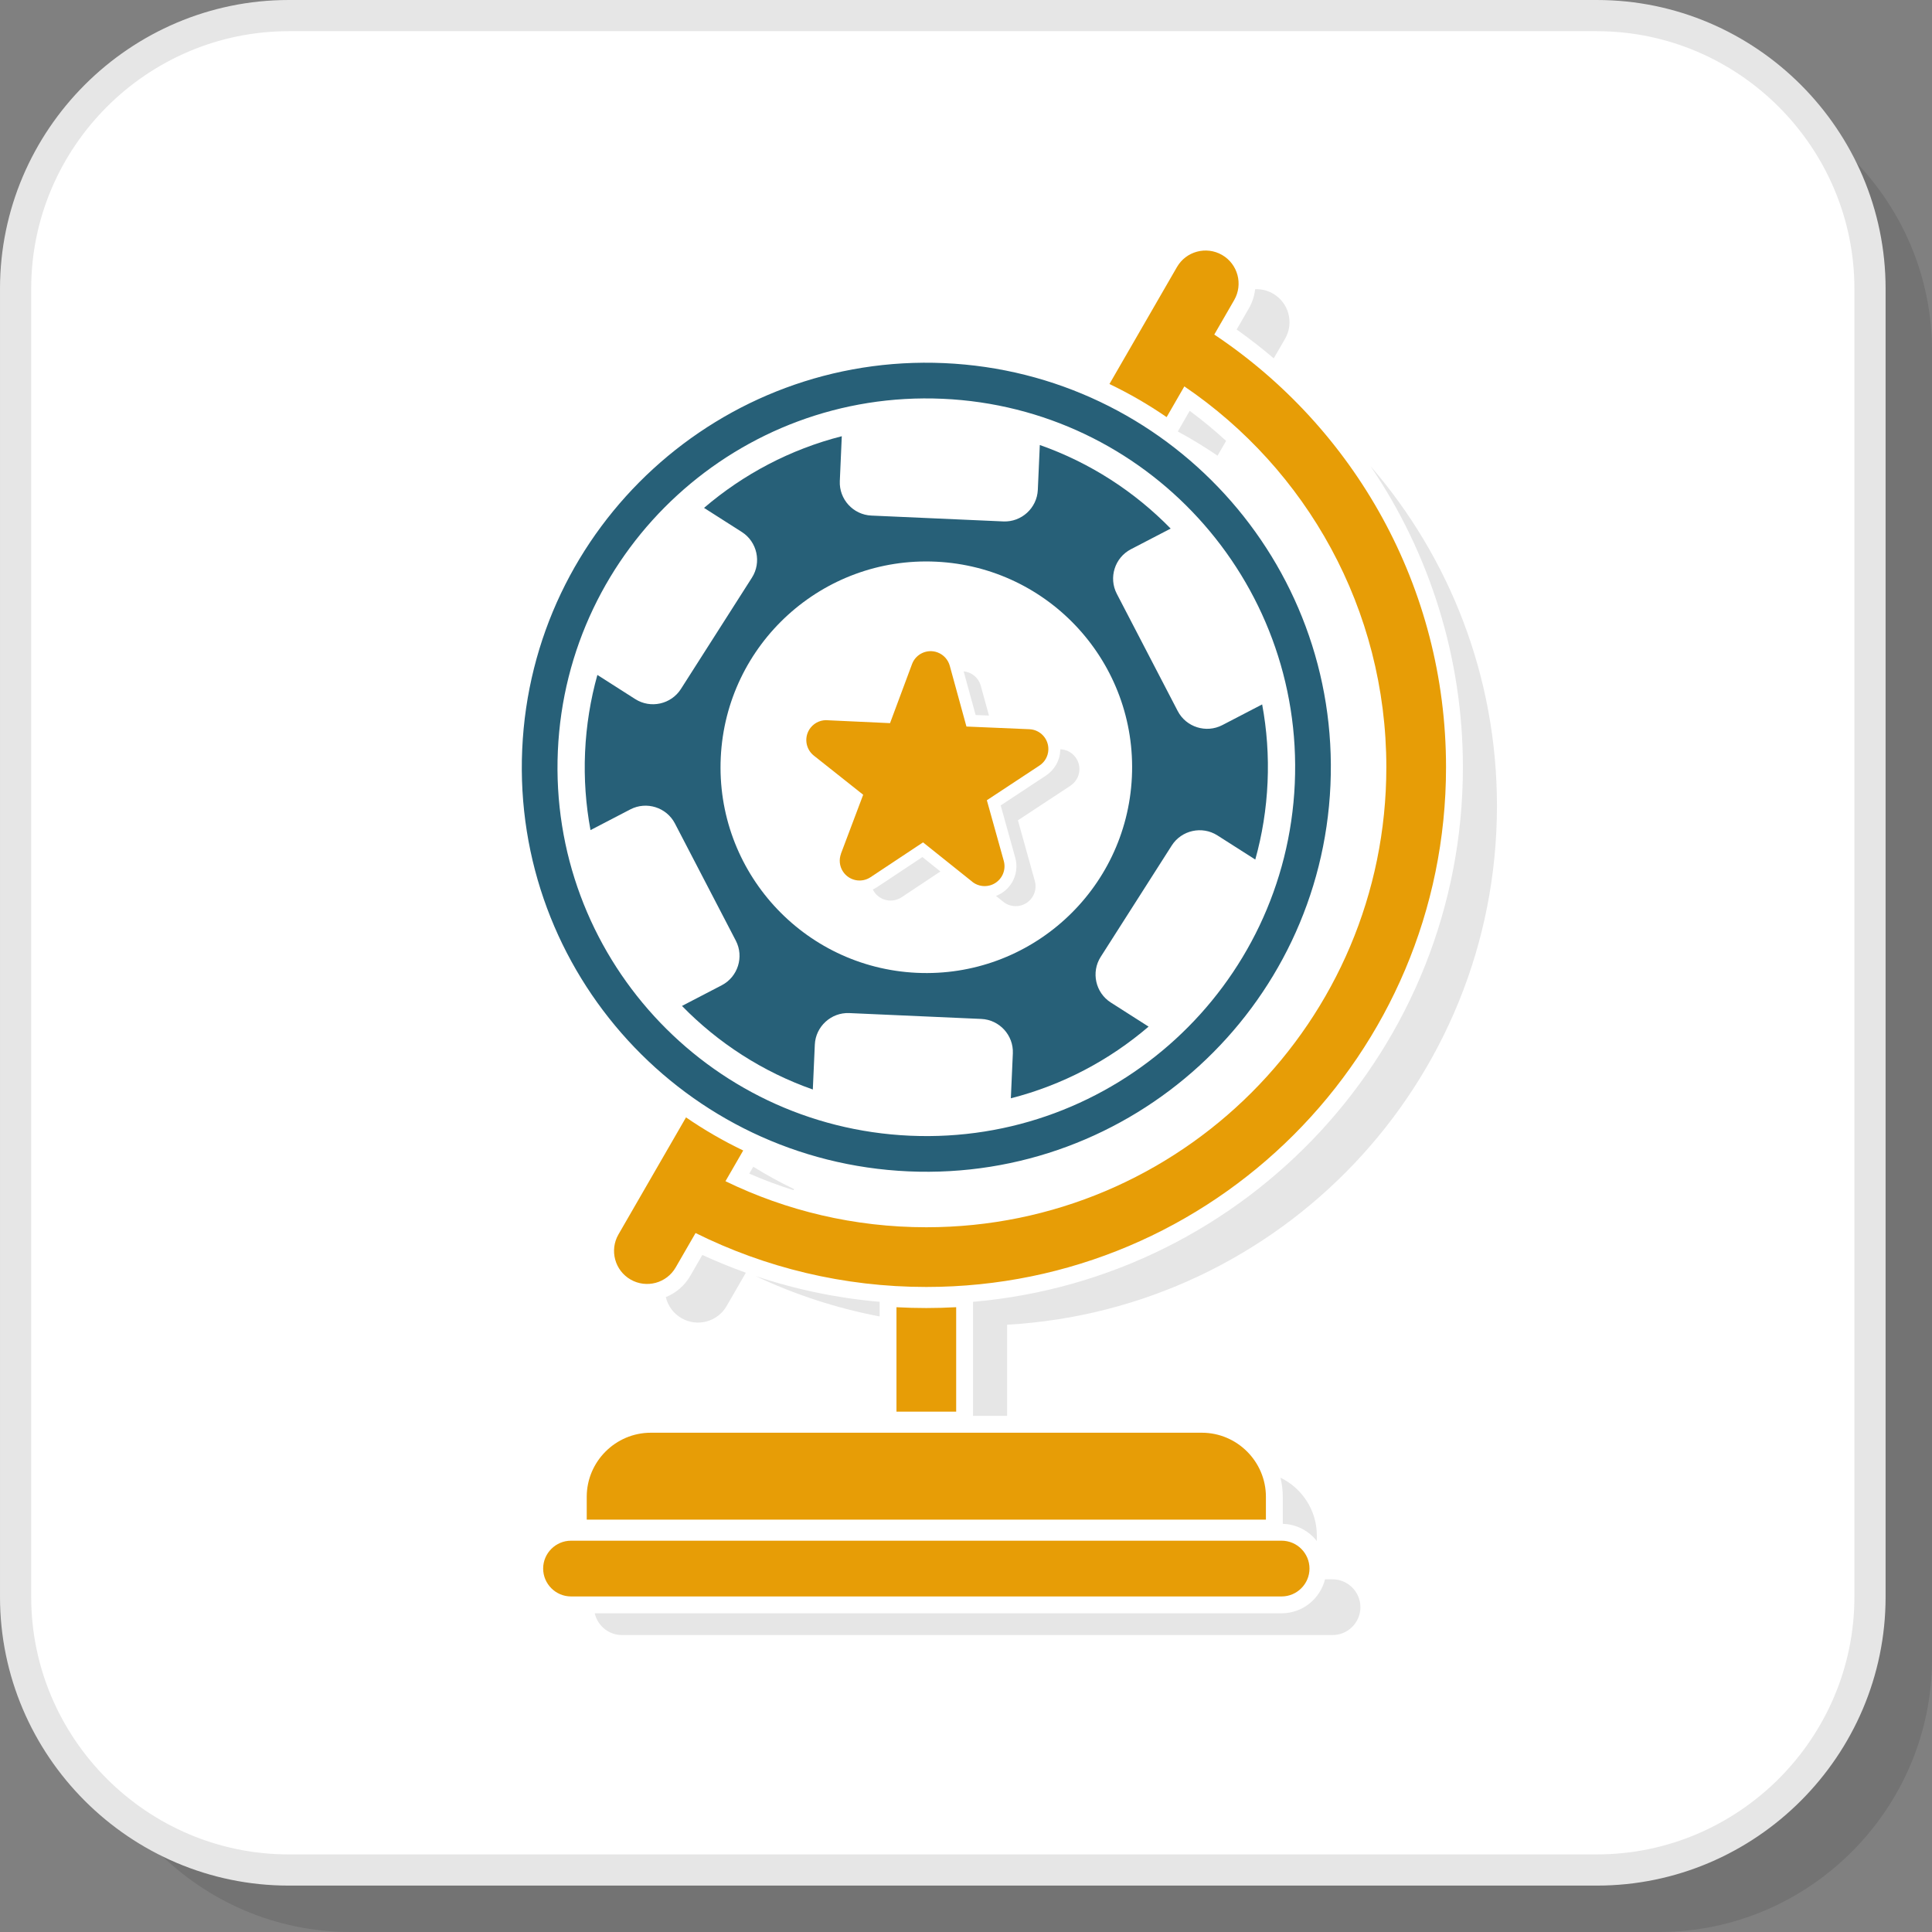
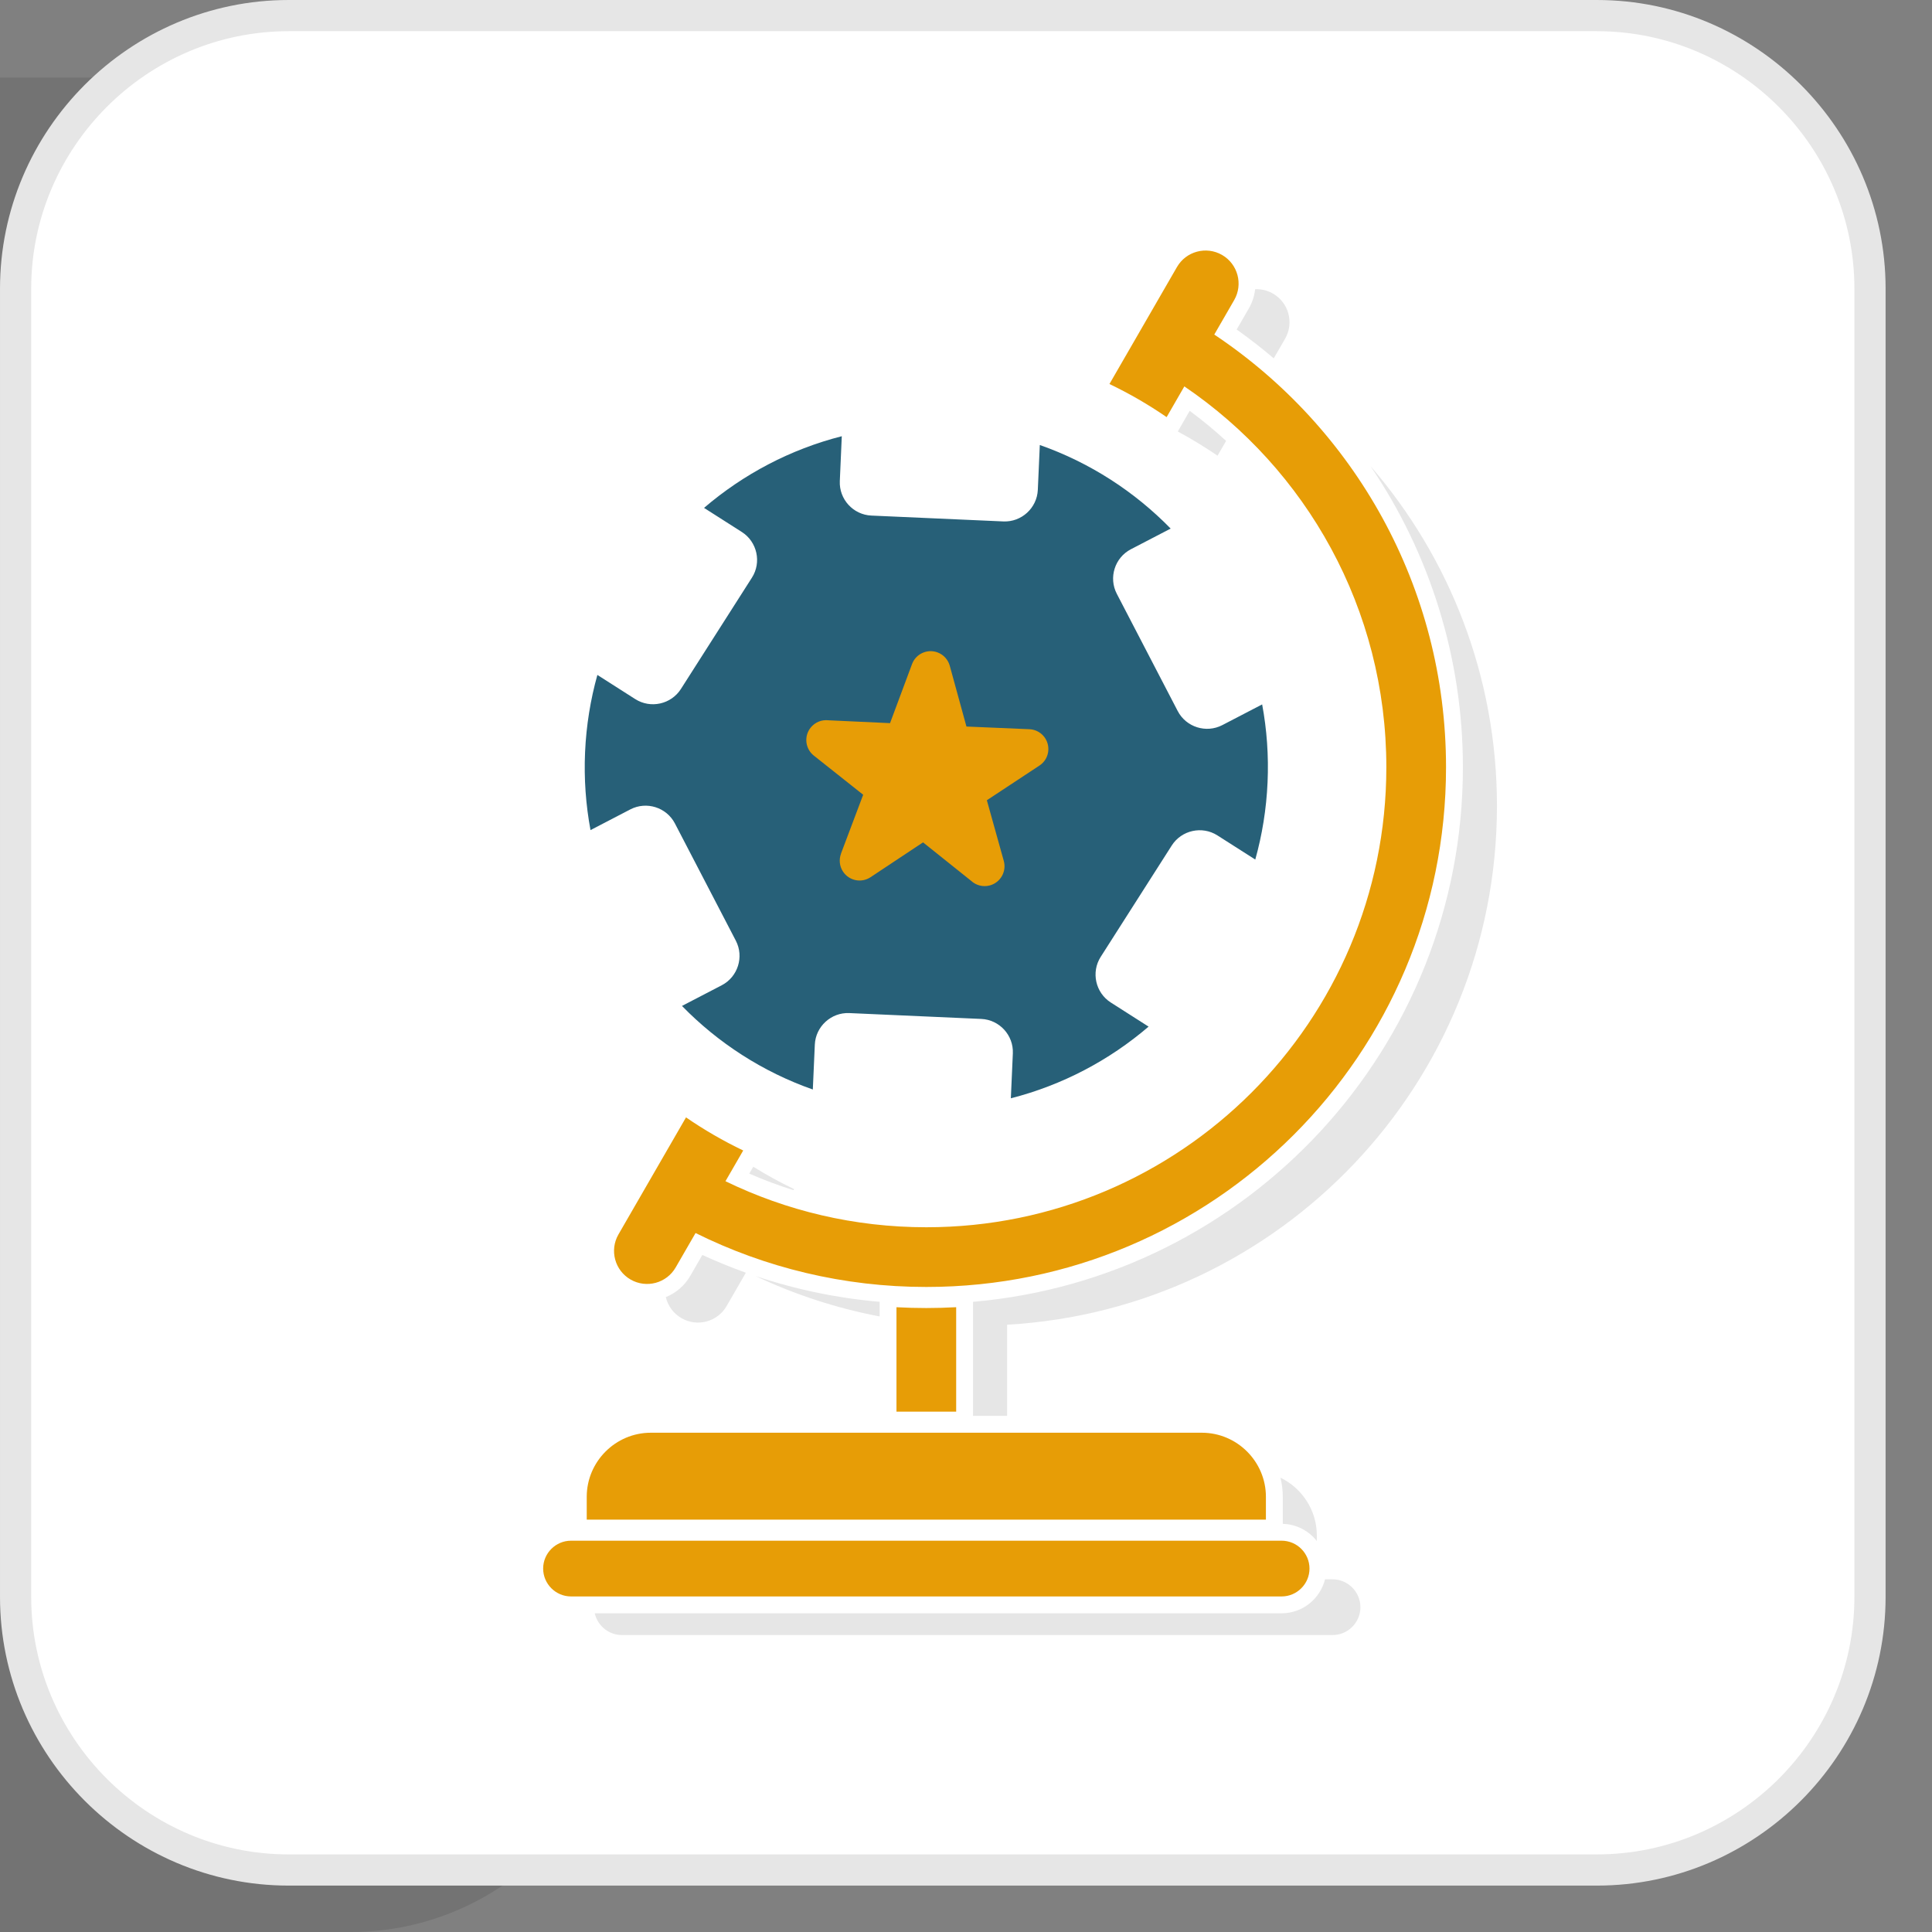
<svg xmlns="http://www.w3.org/2000/svg" xml:space="preserve" width="200px" height="200px" version="1.1" style="shape-rendering:geometricPrecision; text-rendering:geometricPrecision; image-rendering:optimizeQuality; fill-rule:evenodd; clip-rule:evenodd" viewBox="0 0 9105.6 9105.6">
  <rect x="0" y="0" width="9105.6" height="9105.6" fill="#808080" stroke="none" />
  <defs>
    <style type="text/css">
   
    .fil5 {fill:#276078}
    .fil3 {fill:#E6E6E6}
    .fil4 {fill:#E79D06}
    .fil1 {fill:white}
    .fil2 {fill:#E6E6E6;fill-rule:nonzero}
    .fil6 {fill:#E79D06;fill-rule:nonzero}
    .fil0 {fill:black;fill-opacity:0.102}
   
  </style>
  </defs>
  <g id="Layer_x0020_1">
    <g id="_2074981411040">
-       <path class="fil0" d="M1652.8 9105.6l6165.6 0c708,0 1287.2,-579.2 1287.2,-1287.2l0 -6165.6c0,-707.9 -579.2,-1287.1 -1287.2,-1287.1l-6165.6 0c-707.9,0 -1287.1,579.2 -1287.1,1287.1l0 6165.6c0,708 579.2,1287.2 1287.1,1287.2z" />
+       <path class="fil0" d="M1652.8 9105.6c708,0 1287.2,-579.2 1287.2,-1287.2l0 -6165.6c0,-707.9 -579.2,-1287.1 -1287.2,-1287.1l-6165.6 0c-707.9,0 -1287.1,579.2 -1287.1,1287.1l0 6165.6c0,708 579.2,1287.2 1287.1,1287.2z" />
      <path class="fil1" d="M1360.6 8813.4l6165.7 0c707.9,0 1287.1,-579.2 1287.1,-1287.1l0 -6165.7c0,-707.9 -579.2,-1287.1 -1287.1,-1287.1l-6165.7 0c-707.9,0 -1287.1,579.2 -1287.1,1287.1l0 6165.7c0,707.9 579.2,1287.1 1287.1,1287.1z" />
      <path class="fil2" d="M1360.6 8739.9l6165.7 0c333.6,0 637,-136.6 857.1,-356.5 219.9,-220.1 356.5,-523.5 356.5,-857.1l0 -6165.7c0,-333.6 -136.6,-637 -356.5,-857 -220.1,-220 -523.5,-356.6 -857.1,-356.6l-6165.7 0c-333.6,0 -637,136.6 -857,356.6 -220,220 -356.6,523.4 -356.6,857l0 6165.7c0,333.6 136.6,637 356.6,857.1 220,219.9 523.4,356.5 857,356.5zm6165.7 147l-6165.7 0c-374.2,0 -714.4,-153 -961,-399.6 -246.5,-246.5 -399.6,-586.8 -399.6,-961l0 -6165.7c0,-374.2 153.1,-714.4 399.6,-961 246.6,-246.5 586.8,-399.6 961,-399.6l6165.7 0c374.2,0 714.5,153.1 961,399.6 246.6,246.6 399.6,586.8 399.6,961l0 6165.7c0,374.2 -153,714.5 -399.6,961 -246.5,246.6 -586.8,399.6 -961,399.6z" />
      <path class="fil3" d="M6459.2 2196.8c371.4,429.4 596,989.1 596,1601.3 0,1305.6 -1021.5,2372.4 -2308.7,2445.3l0 429.6 -160.6 0c0,-179.1 0,-358.3 0,-537.5 1293.6,-111.6 2308.8,-1197 2308.8,-2519.4 0,-514.9 -155.7,-1007 -435.5,-1419.3zm-2313.5 4007.6c-205.2,-39 -401.3,-103.7 -584.9,-190.4 189.3,63.5 385.5,104.2 584.9,121.5l0 68.9zm-630.4 -206.1l-90.6 157c-42.9,74.5 -138,100.2 -212.6,57.4 -38.9,-22.3 -64.5,-58.9 -74,-99.4 47,-19 88.2,-53.2 115.4,-100.4l56.7 -98.2c67.3,30.9 135.7,58.8 205.1,83.6zm35 -499.5c62,38.6 126.2,73.9 192.4,105.6l-2.8 4.9c-70.6,-22.2 -140.2,-48.1 -208.4,-77.9l18.8 -32.6zm2228.4 -3420.9l-40.4 70c-60.2,-41.4 -122.7,-79.5 -187.3,-114.3l56.1 -97.3c60,44.4 117.3,91.7 171.6,141.6zm136.9 -714.9c28.4,-1.2 57.4,5.4 83.9,20.6 74.5,42.8 100.2,138 57.4,212.6l-53.6 92.7c-56,-47.5 -114.3,-93 -174.8,-135.9l57.2 -99.2c16.6,-28.8 26.4,-59.7 29.9,-90.8z" />
      <path class="fil3" d="M6034.9 6964.4c101.2,49 171.4,152.8 171.4,272.1l0 26.5c-37.6,-47.9 -95.5,-79.3 -160.5,-81l0 -127.5c0,-31 -3.8,-61.2 -10.9,-90.1zm-3103.7 741.7l3349.1 0c72.3,0 131.4,-59.1 131.4,-131.3l0 0c0,-72.3 -59.2,-131.4 -131.4,-131.4l-35.4 0c-22.8,91.8 -105.9,160.1 -204.5,160.1l-3237.3 0c13.2,58.6 65.8,102.6 128.1,102.6z" />
      <g>
        <path class="fil4" d="M5723 1576.8c658.4,439.1 1092.2,1188.5 1092.2,2039.3 0,1352.7 -1096.6,2449.4 -2449.4,2449.4 -390.7,0 -759.9,-91.5 -1087.6,-254.2l-93.5 161.9c-42.8,74.6 -138,100.3 -212.6,57.4 -74.5,-42.8 -100.2,-138 -57.4,-212.5l318.5 -551.8c85.4,58.7 175.4,110.9 269.6,156l-83.6 144.8c286,139 607.2,217 946.6,217 1197.4,0 2168.1,-970.6 2168.1,-2168 0,-746.7 -377.5,-1405 -952,-1795l-83.5 144.8c-85.4,-58.7 -175.4,-111 -269.5,-156l318 -551c42.8,-74.5 138,-100.2 212.6,-57.4 74.5,42.9 100.2,138.1 57.4,212.6l-93.9 162.7z" />
        <path class="fil4" d="M4225.1 6161l0 492.2 281.4 0 0 -492.3c-46.6,2.5 -93.5,3.9 -140.7,3.9 -47,0 -93.9,-1.3 -140.7,-3.8z" />
        <path class="fil4" d="M3067.3 6752.5l2597 0c166.1,0 302,135.9 302,302l0 107.6 -3201 0 0 -107.6c0,-166.1 135.9,-302 302,-302zm-376 771.6l3349.1 0c72.2,0 131.3,-59.1 131.3,-131.4l0 0c0,-72.2 -59.1,-131.3 -131.3,-131.3l-3349.1 0c-72.3,0 -131.4,59.1 -131.4,131.3l0 0c0,72.3 59.1,131.4 131.4,131.4z" />
      </g>
      <g>
-         <path class="fil1" d="M5061.1 2126.6c-189.5,-88.5 -399.6,-142 -622.5,-151.9 -222.9,-9.9 -437,24.9 -633.6,96.2 -203.9,74.1 -390,188.1 -548.4,333.1 -158.4,145 -288.5,320.3 -380.3,516.8 -88.5,189.4 -142,399.6 -151.9,622.5 -9.9,222.9 24.9,437 96.2,633.6 74.1,203.8 188.1,389.9 333.1,548.4 145,158.4 320.3,288.4 516.8,380.3 189.4,88.4 399.6,142 622.5,151.9 223,9.9 437,-24.9 633.6,-96.2 203.9,-74.1 390,-188.1 548.4,-333.1 158.5,-145 288.5,-320.3 380.3,-516.8 88.5,-189.5 142,-399.6 151.9,-622.5 9.9,-223 -24.9,-437 -96.2,-633.6 -74.1,-203.9 -188.1,-390 -333.1,-548.4 -145,-158.5 -320.3,-288.5 -516.8,-380.3z" />
        <path class="fil5" d="M5517.4 2491.2c-170.5,-174.6 -380.6,-310.9 -616.7,-393.9l-9.4 211.4c-3.8,85.6 -77,152.6 -162.5,148.8l-622 -27.6c-85.6,-3.8 -152.5,-76.9 -148.7,-162.6l9.3 -211.4c-242.5,61.8 -463.9,179 -649.2,337.8l178.1 113.6c72.3,46.1 93.7,143 47.6,215.2l-334.8 524.8c-46.1,72.2 -143,93.6 -215.2,47.5l-178.4 -113.8c-32.5,116.2 -52.4,238 -58,363.8 -5.6,125.7 3.5,248.8 25.6,367.5l187.7 -97.6c76.1,-39.6 170.6,-9.7 210.2,66.4l287 552.3c39.6,76.1 9.7,170.7 -66.4,210.2l-187.4 97.4c170.4,174.6 380.6,310.9 616.7,393.9l9.4 -211.4c3.8,-85.6 77,-152.6 162.6,-148.8l621.9 27.6c85.6,3.7 152.6,76.9 148.8,162.5l-9.4 211.5c242.5,-61.9 463.9,-179 649.2,-337.8l-178.1 -113.6c-72.3,-46.1 -93.7,-143 -47.6,-215.2l334.8 -524.8c46.1,-72.3 143,-93.7 215.2,-47.6l178.5 113.8c32.5,-116.2 52.3,-237.9 57.9,-363.7 5.6,-125.8 -3.4,-248.8 -25.5,-367.5l-187.8 97.6c-76.1,39.5 -170.7,9.6 -210.2,-66.4l-287 -552.4c-39.6,-76 -9.7,-170.6 66.4,-210.1l187.4 -97.4z" />
-         <circle class="fil1" transform="matrix(0.148 0.007 -0.007 0.148 4365.81 3616.09)" r="6546.2" />
-         <path class="fil5" d="M4442.8 1879.5c479.5,21.2 905.1,234.9 1205.4,563.1 300.4,328.1 475.5,770.9 454.2,1250.5 -21.2,479.5 -234.9,905.1 -563.1,1205.4 -328.1,300.3 -770.9,475.5 -1250.5,454.2 -479.5,-21.3 -905.1,-234.9 -1205.4,-563.1 -300.3,-328.2 -475.5,-770.9 -454.2,-1250.5 21.3,-479.5 234.9,-905.1 563.1,-1205.4 328.2,-300.4 770.9,-475.5 1250.5,-454.2zm7.5 -168.1c1051.8,46.7 1866.8,937.2 1820.2,1989.1 -46.7,1051.9 -937.2,1866.9 -1989.1,1820.2 -1051.9,-46.6 -1866.9,-937.1 -1820.2,-1989.1 46.6,-1051.9 937.1,-1866.8 1989.1,-1820.2z" />
        <g>
-           <path class="fil2" d="M4997.3 3531.3l0.7 0c51.6,2.3 91.5,46 89.3,97.5 -1.4,31.1 -17.8,58 -42,73.9l0.2 0.2 -248 163.2 79.7 286.1c13.8,49.8 -15.5,101.4 -65.3,115.2 -32.5,9 -65.7,-0.3 -88.8,-21.7l-29 -23.1c33.6,-12.8 60.3,-36.6 77,-66.1 18.8,-33.3 25,-73.9 13.9,-113.8l-68.7 -246.7 213.6 -140.9c19.5,-12.8 35.9,-30.4 47.8,-51.2l0.2 0c11.3,-20 18.2,-42.8 19.3,-67.1l0.1 -5.5zm-565.1 576l-183.1 121.6c-43,28.5 -101,16.7 -129.5,-26.3 -2.2,-3.3 -4.2,-6.8 -6,-10.4 6.9,-3.1 13.6,-6.8 20.1,-11.1l213.5 -141.7 85 67.9zm190.6 -874.2l38.3 139.4 -62.9 -2.6 -56.5 -205.9c7.8,0.8 15.5,2.5 23.2,5.4 29.6,10.9 50.3,35.3 57.9,63.7z" />
          <path class="fil6" d="M4476.5 3138.5l78.4 285.7 296.8 12.6c51.6,2.3 91.5,45.9 89.2,97.5 -1.3,31.1 -17.7,57.9 -41.9,73.8l-247.9 163.5 79.8 286c13.8,49.9 -15.5,101.5 -65.3,115.3 -32.5,9 -65.8,-0.3 -88.8,-21.7l-226.5 -181.1 -247.6 164.3c-42.9,28.4 -100.9,16.7 -129.4,-26.3 -17.2,-25.9 -19.7,-57.3 -9.6,-84.4l-0.3 -0.1 104.8 -277.9 -232.6 -184.5c-40.5,-32.2 -47.3,-91.1 -15.1,-131.6 21,-26.4 53.3,-38.5 84.5,-34.8l289.8 13.4 103.6 -278.2c17.9,-48.4 71.7,-73.1 120.2,-55.2 29.6,11 50.3,35.4 57.9,63.7z" />
        </g>
      </g>
    </g>
  </g>
</svg>